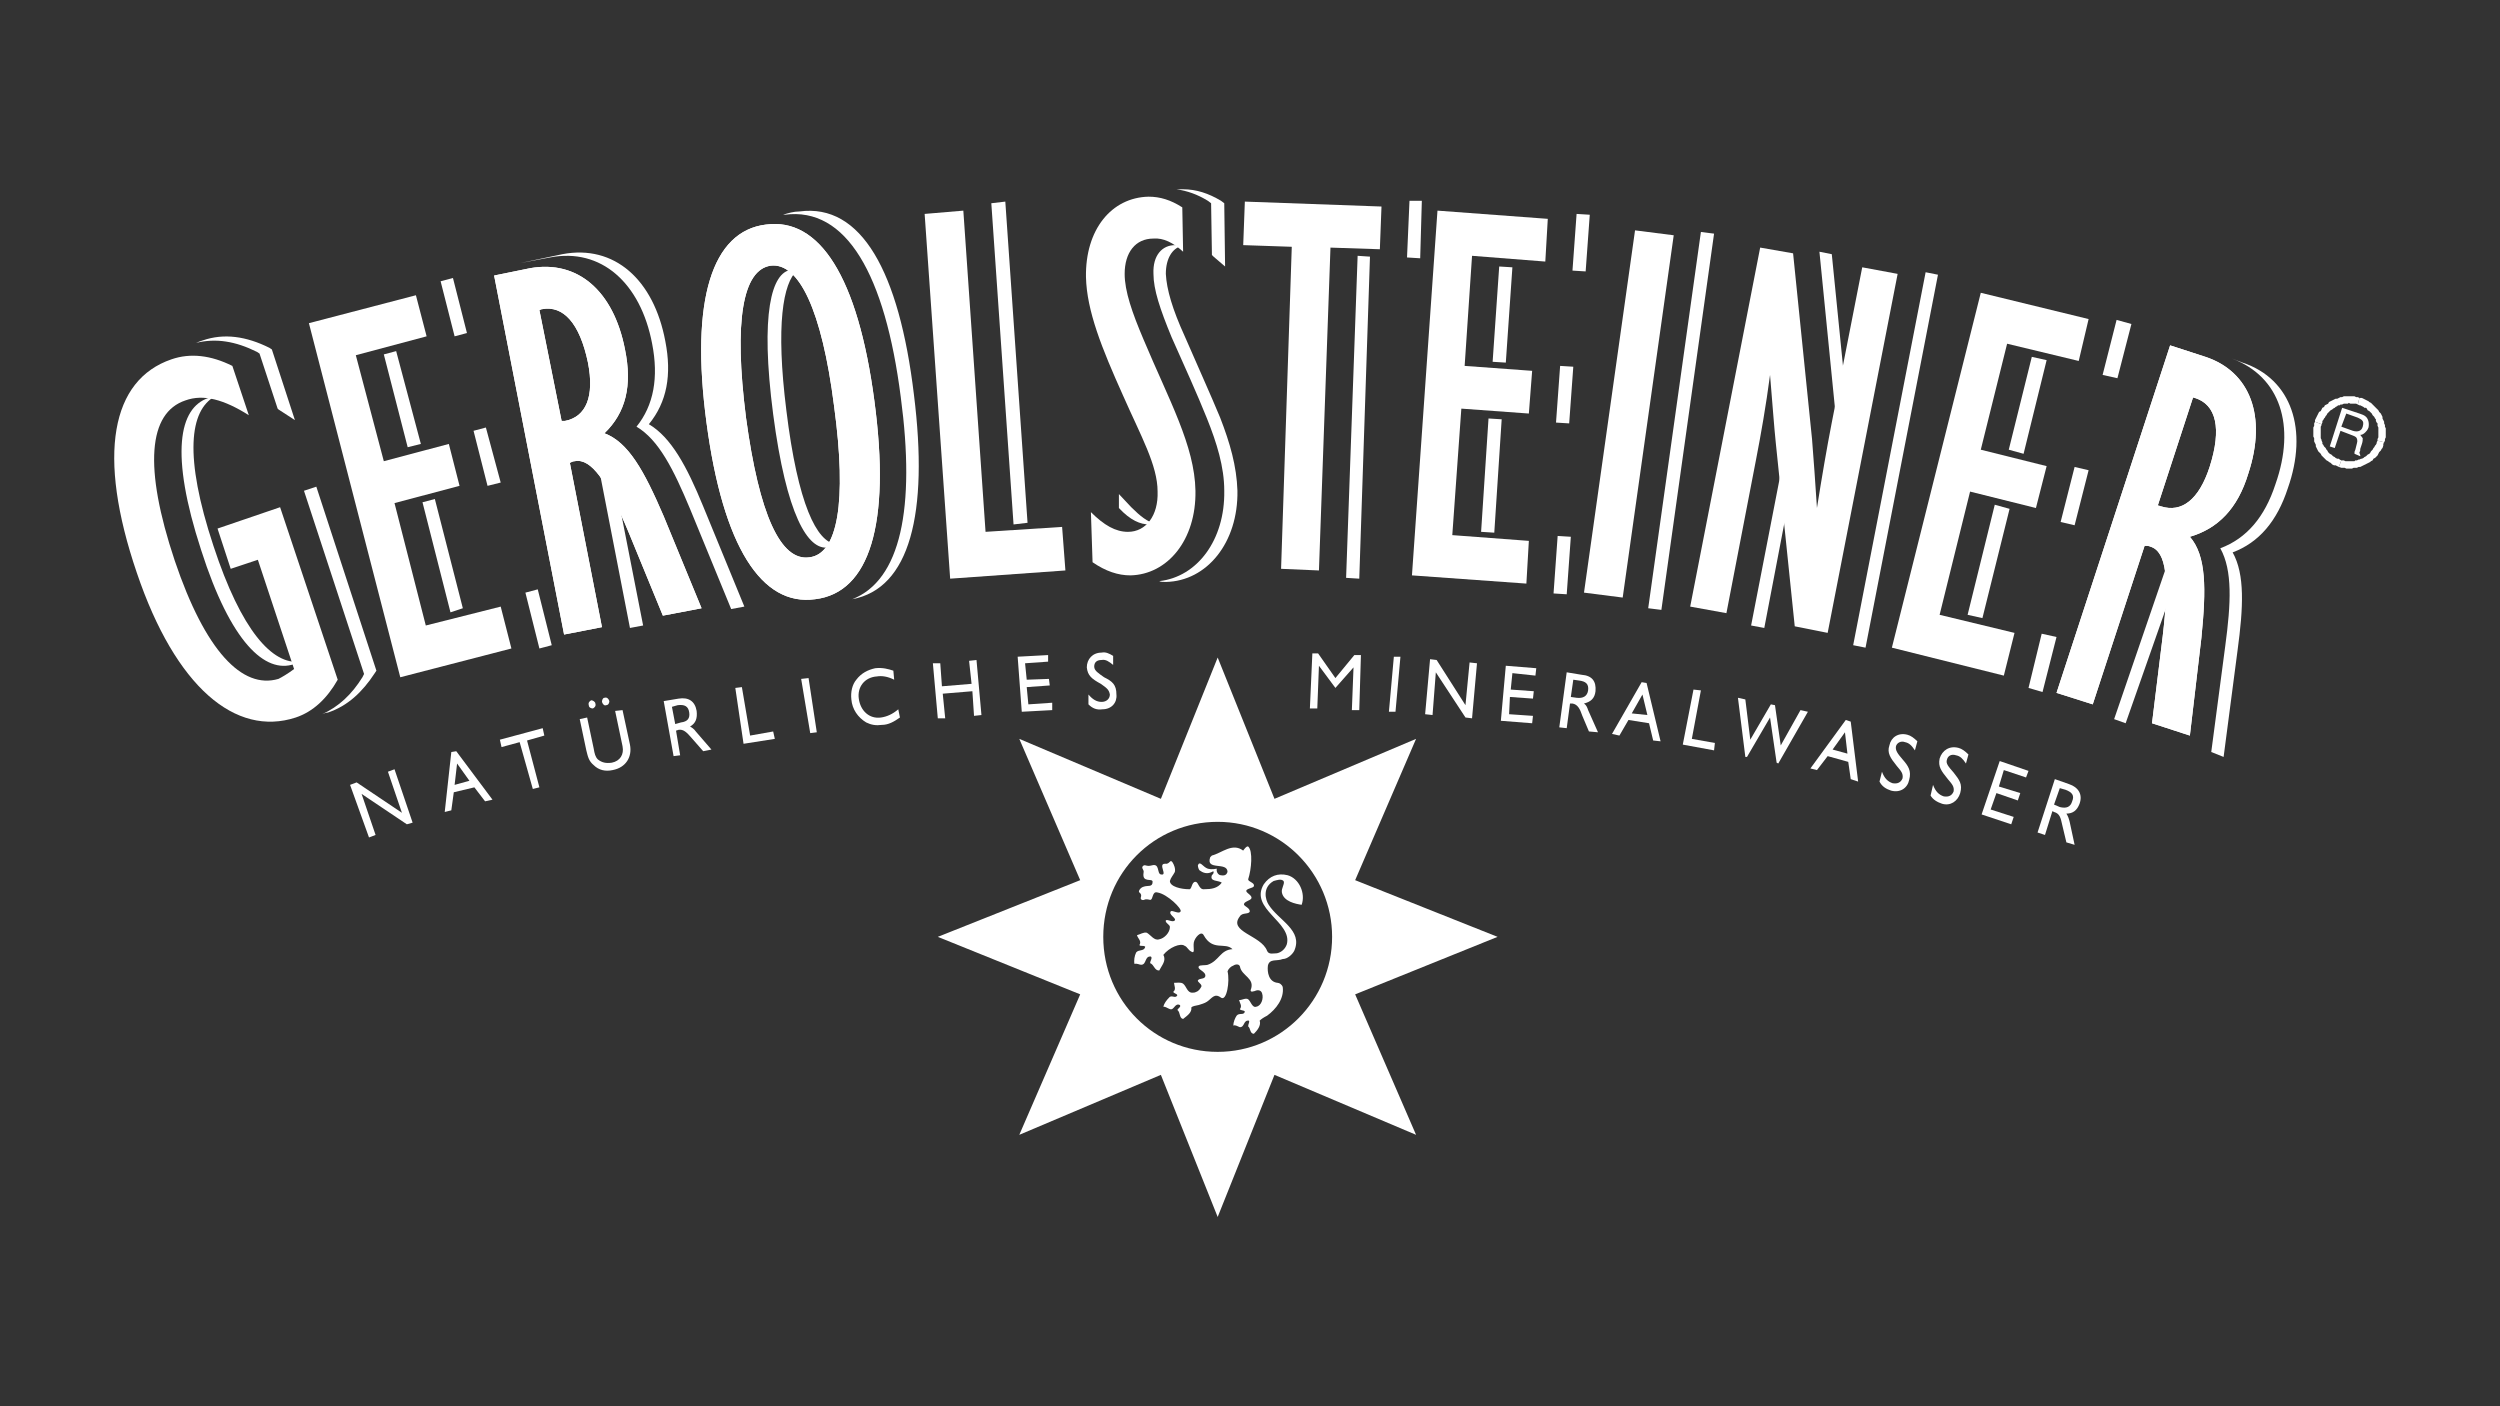
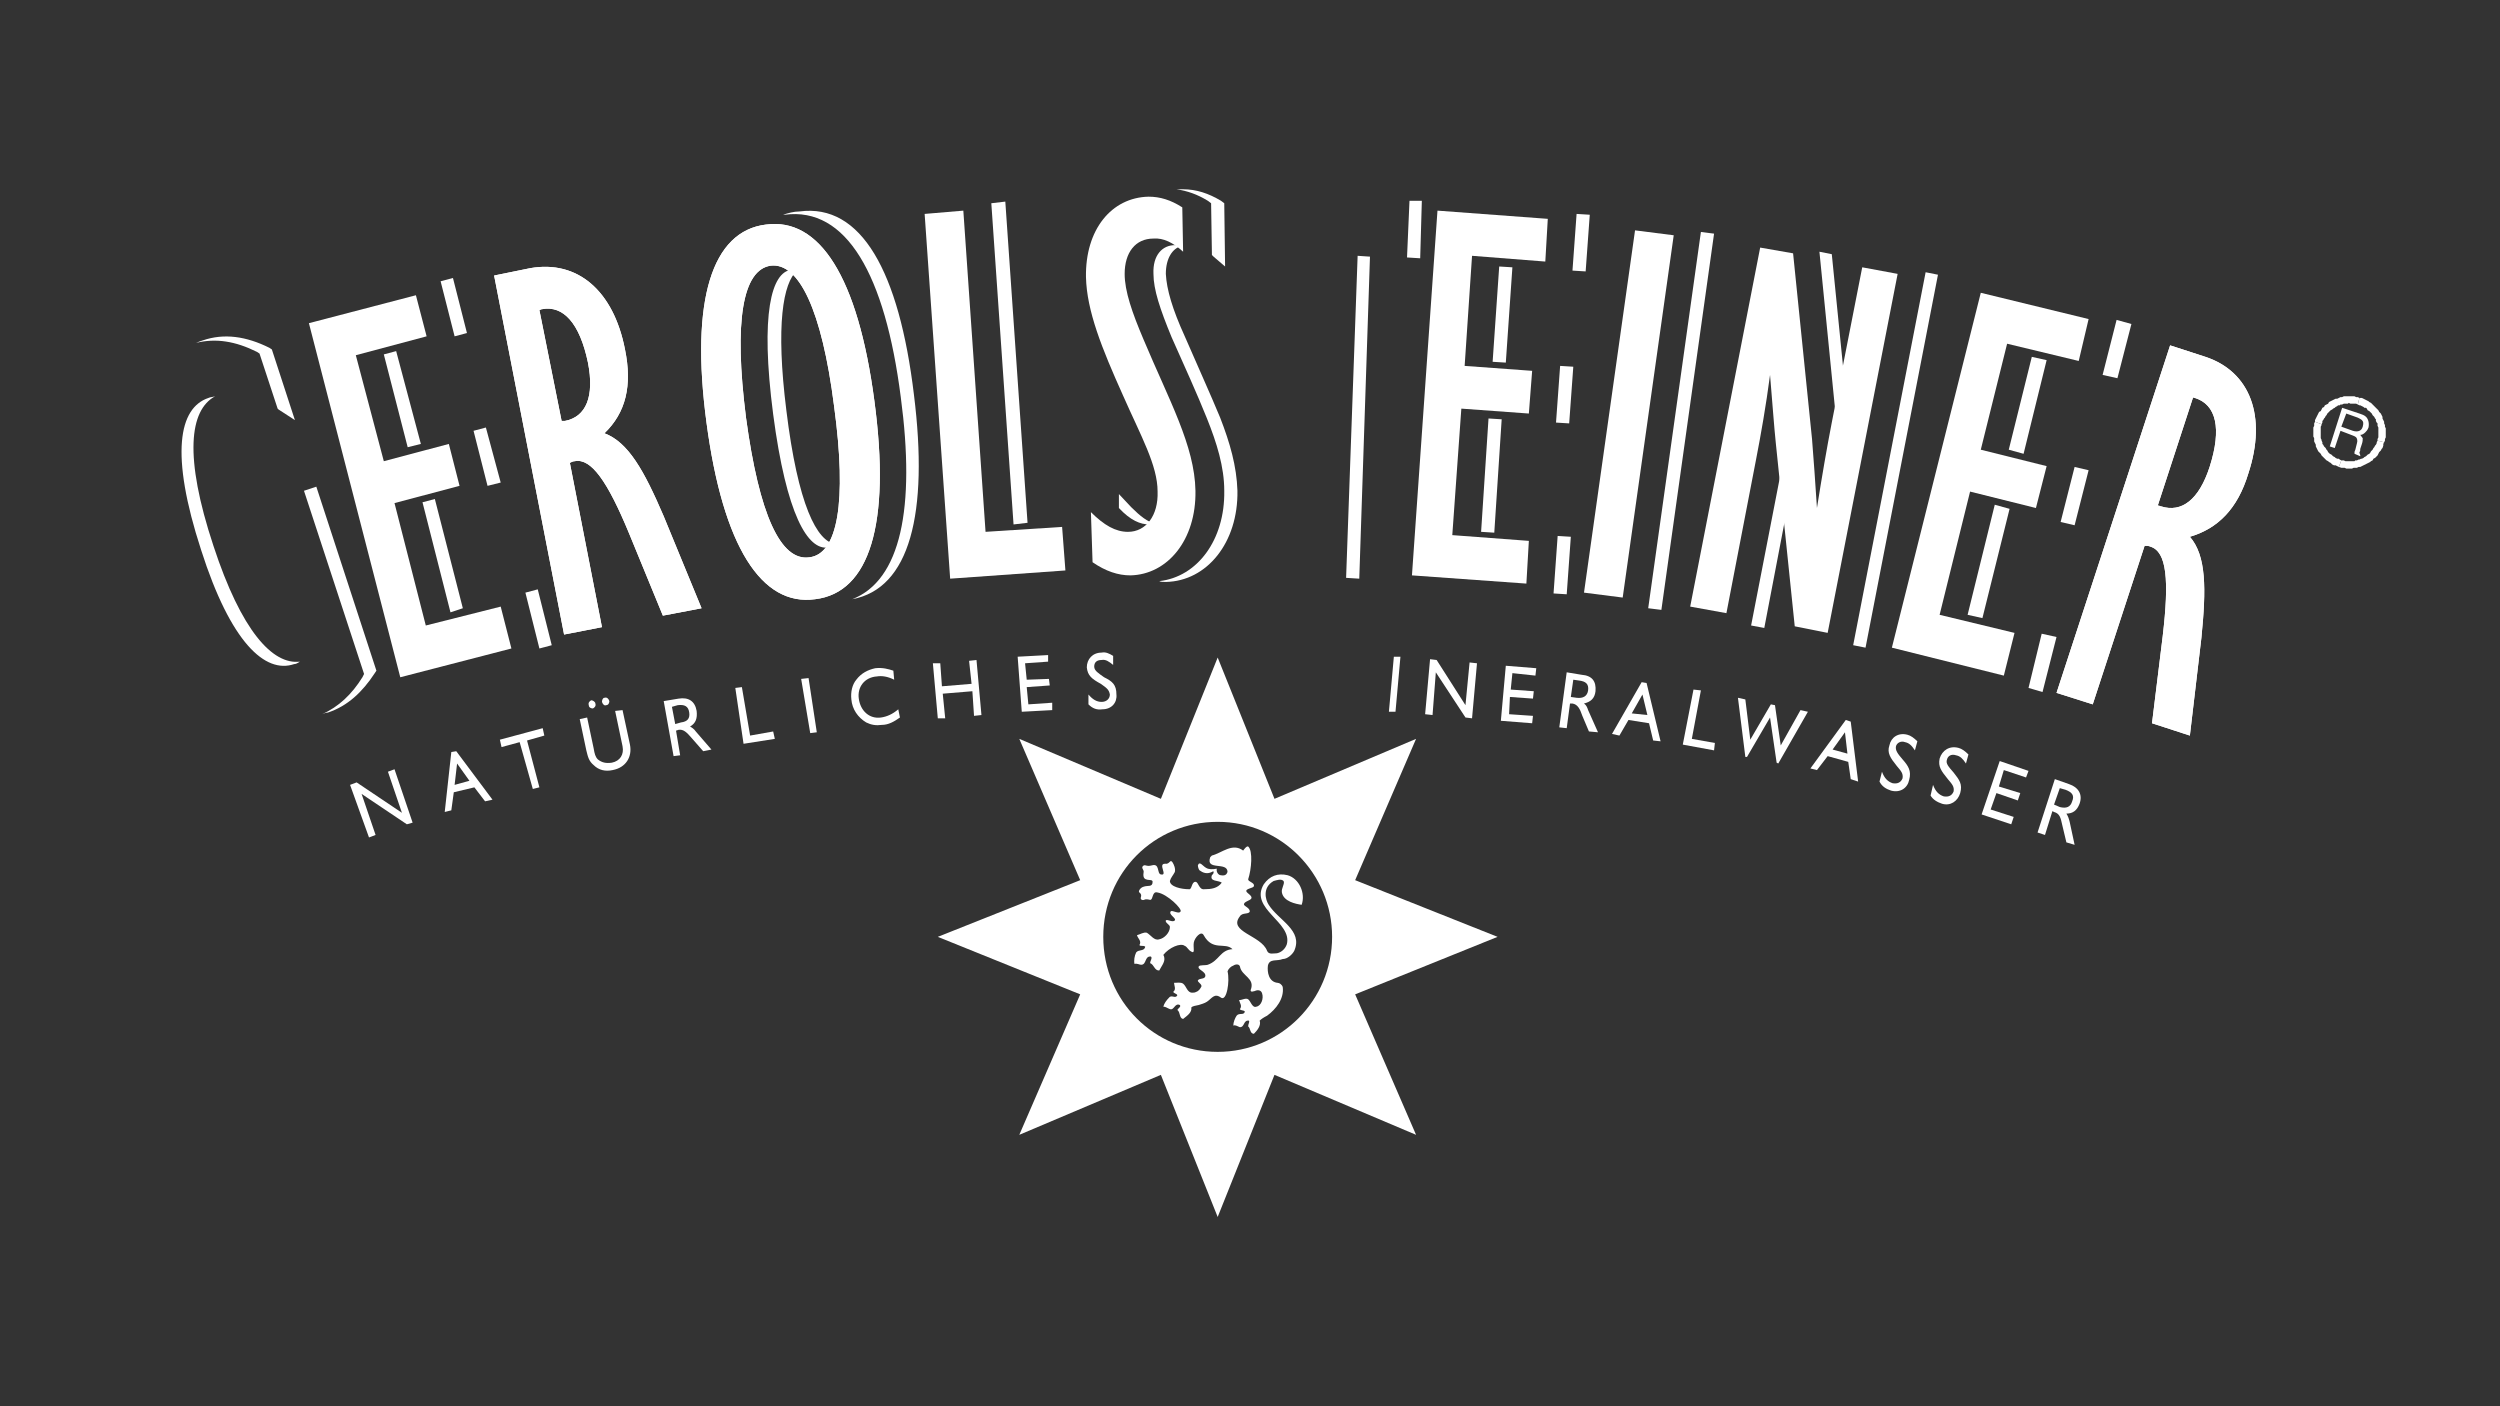
<svg xmlns="http://www.w3.org/2000/svg" id="Layer_1" version="1.1" viewBox="0 0 1920 1080">
  <rect x="0" y="0" width="1920" height="1080" fill="#333333" stroke="none" />
  <defs>
    <style> .st0, .st1 { fill: #fff; } .st1 { fill-rule: evenodd; } </style>
  </defs>
  <path class="st1" d="M165.17,304.35c-19.6,10.73-24.02,46.06-1.26,114.83,21.5,65.61,45.52,91.48,66.38,88.96-1.89,1.26-3.16,1.89-4.42,1.89-22.13,7.57-48.68-16.4-71.44-87.7-24.02-73.81-17.07-109.15,5.69-116.72,1.27-.63,3.17-.63,5.06-1.27h0ZM150.63,263.34h0c15.17-3.78,30.34-1.26,46.78,6.94h0l1.9,1.26,13.91,42.27.63.63,12.64,8.2-17.7-54.26-1.89-1.26h0c-17.7-8.83-34.77-11.35-51.21-5.68-1.9.63-3.8,1.27-5.05,1.89h0ZM251.78,547.26c-1.26,0-3.16.63-4.42,1.26,12.64-5.68,22.76-15.14,30.98-28.39h0l1.26-2.53-46.15-140.69,9.48-3.15,46.15,141.33-1.27,1.9h0c-9.48,14.51-20.86,25.24-36.03,30.28h0Z" />
  <polygon class="st1" points="358.62 255.77 349.14 258.3 338.39 216.02 347.87 213.5 358.62 255.77 358.62 255.77 358.62 255.77" />
  <polygon class="st1" points="412.99 452.62 423.74 495.52 414.26 498.04 403.51 455.14 412.99 452.62 412.99 452.62 412.99 452.62" />
  <polygon class="st1" points="345.97 470.29 324.48 385.74 333.96 383.22 355.46 467.13 345.97 470.29 345.97 470.29 345.97 470.29" />
  <polygon class="st1" points="373.16 328.33 384.54 370.6 374.42 373.13 363.68 330.85 373.16 328.33 373.16 328.33 373.16 328.33" />
  <polygon class="st1" points="313.1 343.47 294.77 272.18 304.25 269.65 323.22 340.94 313.1 343.47 313.1 343.47 313.1 343.47" />
-   <path class="st1" d="M399.08,202.14l32.87-6.94h0c39.83-7.57,70.18,19.56,79.02,66.87,5.06,25.87,1.27,46.69-12.64,63.72,17.07,10.1,29.08,32.18,41.72,63.09h0l31.61,76.98-10.12,1.89-31.61-76.97h0c-12.64-30.28-24.02-53-41.1-63.09,13.28-16.41,17.07-37.86,12.01-63.72-8.85-46.69-39.2-73.82-78.39-66.25h0l-23.39,4.41h0ZM471.15,364.29h0c-5.06-6.94-8.85-8.83-12.01-8.83h0l24.66,126.81,10.12-1.89-22.76-116.09h0Z" />
  <path class="st1" d="M614.03,162.4c47.41-6.31,76.5,46.06,87.87,140.7,11.38,91.48-3.16,148.9-47.41,157.1,37.3-14.51,48.68-70.04,37.3-155.21-12.01-94.01-41.72-146.37-89.14-140.06h-1.26c3.79-1.26,8.22-2.52,12.64-2.52h0ZM612.13,207.82h0c-1.26-.63-2.52-.63-4.42-.63-15.17,1.89-24.02,33.44-13.91,111.04,10.11,76.98,26.55,104.73,42.36,102.21,1.9,0,3.79-.63,5.69-2.52-14.54-1.89-29.08-30.28-37.94-102.84-8.21-65.62-2.52-97.79,8.22-107.26h0Z" />
  <polygon class="st1" points="778.4 402.77 761.33 156.09 772.08 154.83 789.15 401.51 778.4 402.77 778.4 402.77 778.4 402.77" />
  <path class="st1" d="M907.37,188.9c-6.95,1.89-12.01,9.46-12.01,21.45.63,11.99,5.05,27.13,14.54,47.95,10.11,23.34,19.6,44.17,27.18,62.46,7.59,19.56,12.65,37.22,13.27,56.15.64,39.75-23.39,69.4-55,70.03-1.9,0-3.8,0-5.06-.63,29.08-3.16,50.58-31.55,49.94-69.4,0-18.3-5.69-36.59-13.28-55.52-7.58-18.92-17.07-39.74-27.18-62.46-8.85-21.45-13.91-36.59-13.91-48.58-.64-14.51,6.95-22.08,16.44-22.08,1.9,0,3.79,0,5.05.63h0ZM903.58,145.36h0c8.22,1.26,15.8,3.79,24.02,8.83h0l2.53,1.9.63,39.75,1.26,1.26,8.85,7.57-.64-48.58-2.53-1.9h0c-9.49-5.68-18.96-8.83-29.08-8.83h-5.05ZM859.32,379.43h0v10.73h0c8.85,9.47,16.44,12.62,23.39,12.62,1.9,0,3.16,0,4.42-.63-5.69-1.26-11.38-5.68-18.33-12.62h0l-9.49-10.1h0Z" />
  <polygon class="st1" points="1080.59 197.73 1082.49 154.19 1091.97 154.19 1090.71 198.36 1080.59 197.73 1080.59 197.73 1080.59 197.73" />
  <polygon class="st1" points="1052.14 197.1 1043.92 444.42 1033.81 443.79 1042.66 196.46 1052.14 197.1 1052.14 197.1 1052.14 197.1" />
  <polygon class="st1" points="1217.78 208.45 1207.66 207.82 1210.82 164.29 1220.94 164.92 1217.78 208.45 1217.78 208.45 1217.78 208.45" />
  <polygon class="st1" points="1206.4 412.24 1203.24 456.41 1193.12 455.77 1196.28 411.61 1206.4 412.24 1206.4 412.24 1206.4 412.24" />
  <polygon class="st1" points="1137.49 408.45 1143.18 321.39 1153.29 322.02 1147.61 409.09 1137.49 408.45 1137.49 408.45 1137.49 408.45" />
  <polygon class="st1" points="1208.29 281.64 1205.13 325.17 1195.02 324.54 1198.18 281.01 1208.29 281.64 1208.29 281.64 1208.29 281.64" />
  <polygon class="st1" points="1146.34 277.86 1151.39 204.67 1161.52 205.3 1156.46 278.48 1146.34 277.86 1146.34 277.86 1146.34 277.86" />
  <polygon class="st1" points="1275.94 468.39 1265.82 467.13 1306.29 178.17 1316.4 179.43 1275.94 468.39 1275.94 468.39 1275.94 468.39" />
  <path class="st1" d="M1406.81,195.2l12.01,119.88-1.9,11.36h0c-1.27,6.94-3.16,13.88-4.43,21.45,0-2.52-.63-5.68-.63-8.2h0l-14.54-146.37,9.49,1.89h0Z" />
  <path class="st1" d="M1376.46,369.97l-21.49,112.3-10.12-1.89,24.02-123.66h0c1.26-6.31,2.53-13.88,4.42-21.46,0,3.16,0,5.68.63,8.2h0l2.53,26.5h0Z" />
  <polygon class="st1" points="1488.36 210.98 1432.73 497.41 1423.24 495.52 1478.88 209.08 1488.36 210.98 1488.36 210.98 1488.36 210.98" />
  <polygon class="st1" points="1614.8 287.95 1625.54 245.68 1636.93 248.83 1626.18 290.47 1614.8 287.95 1614.8 287.95 1614.8 287.95" />
  <polygon class="st1" points="1571.81 276.59 1554.11 348.52 1542.73 345.37 1560.43 274.07 1571.81 276.59 1571.81 276.59 1571.81 276.59" />
  <polygon class="st1" points="1568.02 486.69 1579.4 489.21 1568.65 531.49 1557.9 528.33 1568.02 486.69 1568.02 486.69 1568.02 486.69" />
  <polygon class="st1" points="1582.56 400.89 1593.3 358.61 1604.05 361.14 1593.3 403.41 1582.56 400.89 1582.56 400.89 1582.56 400.89" />
  <polygon class="st1" points="1543.36 390.79 1522.5 474.7 1511.12 472.18 1531.98 387.63 1543.36 390.79 1543.36 390.79 1543.36 390.79" />
-   <path class="st1" d="M1714.05,275.33l8.22,3.15h0c37.93,12.62,50.58,51.74,34.77,96.53-8.22,25.24-22.13,41.64-42.36,49.22,9.49,17.03,8.22,42.27,3.79,75.08h0l-10.74,82.02-9.49-3.79,10.75-81.39h0c4.42-32.81,5.69-58.04-3.8-75.08,20.23-7.57,34.14-23.98,42.36-49.21,15.81-44.8,3.8-82.65-33.5-96.53h0ZM1671.7,443.79l-39.2,111.67-8.85-3.15,41.73-121.77h0c2.53,1.26,5.06,4.42,6.32,13.25h0Z" />
  <polygon class="st1" points="283.39 643.16 288.45 641.26 277.7 609.72 312.47 633.06 316.89 631.8 302.98 590.79 297.93 592.68 308.68 624.23 273.9 600.88 268.85 602.78 283.39 643.16 283.39 643.16 283.39 643.16" />
  <path class="st1" d="M341.55,623.6l5.06-1.26,1.9-13.88,15.81-3.78,8.22,10.73,5.69-1.26-27.82-37.22-3.8.63-5.06,46.06h0ZM349.14,602.78l1.9-16.4,9.48,13.25-11.38,3.16h0Z" />
  <polygon class="st1" points="409.2 605.93 414.26 604.67 404.77 568.71 418.04 564.92 416.78 559.24 383.91 568.08 385.17 573.76 399.08 569.97 409.2 605.93 409.2 605.93 409.2 605.93" />
  <path class="st1" d="M452.19,541.58c0,1.89,1.89,2.52,3.16,2.52,1.27-.63,2.53-1.89,1.9-3.78,0-1.26-1.9-2.52-3.17-2.52-1.26.63-2.52,1.89-1.89,3.78h0ZM462.3,539.06c.63,1.89,1.9,3.15,3.17,2.52,1.89,0,2.52-1.89,2.52-3.16-.63-1.89-1.89-3.15-3.79-2.52-1.27,0-1.9,1.89-1.9,3.16h0ZM445.23,552.3l5.06,23.98h0c1.26,5.05,1.89,8.2,5.69,11.36,3.8,3.78,8.85,5.05,14.54,3.78,10.12-1.89,15.17-10.09,13.28-19.56h0l-5.69-26.5-5.69.63,5.69,27.13h0c1.27,6.31-1.9,11.36-8.22,12.62-4.42.63-7.59,0-10.75-2.52-1.89-1.89-2.53-4.41-3.16-8.2h0l-5.06-23.98-5.69,1.26h0Z" />
  <path class="st1" d="M518.57,556.09l-2.53-13.25,4.43-1.26h0c5.06-.63,8.22.63,8.86,5.68.63,4.42-1.27,6.94-6.33,7.57h0l-4.43,1.26h0ZM517.3,580.7l5.06-.63-3.17-18.93,1.9-.63h0c3.79-.63,6.32,1.89,10.12,6.31h0l8.85,10.1,6.33-1.26-12.01-13.88h0c-1.26-1.89-3.16-3.16-4.42-3.79,4.42-2.52,5.69-6.31,5.06-11.98-1.26-7.57-6.32-10.73-13.91-9.46h0l-11.38,1.89,7.58,42.27h0Z" />
  <polygon class="st1" points="571.04 571.23 595.06 567.45 593.8 561.77 576.09 564.92 569.77 527.7 564.72 528.33 571.04 571.23 571.04 571.23 571.04 571.23" />
  <polygon class="st1" points="622.25 563.03 627.3 562.4 620.98 520.76 615.29 521.39 622.25 563.03 622.25 563.03 622.25 563.03" />
  <path class="st1" d="M689.89,544.74c-4.42,3.78-8.85,5.68-13.27,6.31-8.85,1.26-15.8-5.05-17.07-14.51-1.27-8.83,4.42-16.4,13.91-17.04,3.79-.63,8.22,0,13.27,2.52h0l-.63-6.94h0c-3.79-1.26-8.22-2.52-13.91-1.89-5.69,1.26-10.75,3.79-14.54,8.83-3.16,3.79-4.43,9.47-3.8,15.14.63,7.57,5.06,13.88,11.38,17.67,3.79,1.89,7.59,2.52,12.01,1.89,5.06,0,9.49-2.52,13.91-5.68h0l-1.27-6.31h0Z" />
  <polygon class="st1" points="720.23 551.67 725.92 551.67 724.03 532.75 746.79 530.86 748.05 549.78 753.75 549.15 749.95 506.88 744.26 507.51 746.16 525.18 723.4 527.07 722.13 509.4 716.45 509.4 720.23 551.67 720.23 551.67 720.23 551.67" />
  <polygon class="st1" points="784.72 546.63 808.11 545.36 808.11 539.69 789.78 540.95 788.52 527.7 806.21 526.43 805.59 521.39 788.52 522.02 787.25 509.4 804.95 508.14 804.95 503.09 781.56 504.35 784.72 546.63 784.72 546.63 784.72 546.63" />
  <path class="st1" d="M835.93,540.95c3.16,3.15,6.32,4.41,10.75,3.79,6.95,0,11.38-5.05,10.74-11.36,0-7.57-3.16-10.1-9.48-13.25-4.42-3.15-7.58-5.05-7.58-8.21s1.89-5.05,5.69-5.05c3.16-.63,5.69,1.26,8.85,3.79h0v-6.94h0c-3.16-1.89-5.69-3.15-8.85-2.52-6.95,0-11.38,5.05-11.38,11.36.63,6.31,3.8,8.83,10.75,12.62,4.42,3.15,6.32,4.41,6.96,8.2,0,3.16-2.53,5.68-6.33,5.68s-6.95-1.9-10.12-5.68h0v7.57h0Z" />
-   <polygon class="st1" points="1005.99 544.1 1011.68 544.1 1012.95 511.3 1025.59 528.33 1039.5 512.55 1038.23 545.36 1043.92 545.36 1045.19 503.09 1040.13 503.09 1025.59 520.76 1012.31 501.83 1007.89 501.83 1005.99 544.1 1005.99 544.1 1005.99 544.1" />
  <polygon class="st1" points="1066.68 546.63 1071.74 546.63 1075.54 504.35 1070.48 504.35 1066.68 546.63 1066.68 546.63 1066.68 546.63" />
  <polygon class="st1" points="1094.5 548.52 1100.19 549.15 1102.72 516.34 1125.48 551.04 1130.53 551.67 1134.33 509.4 1128.64 508.77 1125.48 541.58 1103.35 506.88 1098.29 506.25 1094.5 548.52 1094.5 548.52 1094.5 548.52" />
  <polygon class="st1" points="1152.66 553.57 1176.69 555.46 1177.32 549.78 1158.98 548.52 1159.62 535.27 1177.32 536.53 1177.95 530.86 1160.25 529.59 1161.52 516.97 1179.21 518.87 1179.85 513.19 1156.46 511.3 1152.66 553.57 1152.66 553.57 1152.66 553.57" />
  <path class="st1" d="M1206.4,535.27l1.89-13.25,4.43.63h0c5.06.63,7.58,2.52,6.95,7.57-.63,4.41-3.79,6.31-8.85,5.68h0l-4.43-.63h0ZM1197.55,558.61l5.69.63,2.53-18.93h1.89c3.8.63,5.69,3.78,7.58,9.46h0l5.06,11.99,6.96.63-7.59-17.04h0c-.63-1.89-1.27-3.78-3.17-5.05,5.06-1.26,8.22-3.78,8.85-9.46.63-7.57-2.53-11.99-10.75-12.62h0l-11.38-1.89-5.69,42.27h0Z" />
  <path class="st1" d="M1238.01,563.66l5.69,1.26,6.96-11.99,15.8,2.52,3.17,13.25,5.69.63-10.75-44.79-3.79-.63-22.76,39.74h0ZM1253.18,547.89l8.22-14.51,3.79,15.77-12.01-1.26h0Z" />
  <polygon class="st1" points="1292.38 571.86 1316.4 576.28 1317.03 570.6 1299.33 567.45 1306.29 530.22 1300.6 529.59 1292.38 571.86 1292.38 571.86 1292.38 571.86" />
  <polygon class="st1" points="1340.42 581.33 1341.69 581.33 1359.39 551.04 1364.45 585.74 1365.71 586.37 1388.47 546.63 1382.78 545.36 1367.61 572.49 1363.18 541.58 1360.02 540.95 1344.22 568.08 1340.42 537.16 1334.74 535.9 1340.42 581.33 1340.42 581.33 1340.42 581.33" />
  <path class="st1" d="M1390.37,590.16l5.06,1.26,8.22-10.72,15.81,4.42,1.9,13.25,5.69,1.89-5.69-46.06-3.8-1.26-27.18,37.23h0ZM1407.44,575.65l9.49-13.25,1.9,16.4-11.38-3.15h0Z" />
  <path class="st1" d="M1443.47,600.25c1.89,3.79,5.06,5.68,8.85,6.94,6.95,1.89,12.65-1.9,13.91-8.2,1.9-6.94-.63-10.73-5.06-15.78-3.79-4.41-5.69-6.94-5.06-10.09.63-2.52,3.79-4.41,6.95-3.15,3.16.63,5.06,2.52,7.59,6.31h0l1.89-6.94h0c-2.53-2.52-5.06-4.41-7.58-5.04-6.95-1.9-12.65,1.89-13.91,8.2-1.89,5.68.64,9.47,5.69,15.77,3.16,3.79,5.06,5.68,4.42,9.47-1.26,3.15-3.79,4.42-7.59,3.79-3.79-1.26-6.32-3.79-8.22-8.84h0l-1.89,7.57h0Z" />
  <path class="st1" d="M1482.67,610.98c1.9,3.15,5.06,5.04,8.86,6.31,6.32,1.89,12.01-1.89,13.91-8.2,1.9-6.94-.63-10.09-5.06-15.77-3.8-4.42-6.32-6.94-5.06-10.1.63-2.52,3.16-4.41,6.95-3.15,3.17.63,5.06,2.53,7.59,6.31h0l1.9-6.94h0c-2.53-2.52-5.05-4.42-7.59-5.05-6.95-1.89-12.64,1.89-14.54,8.21-1.27,6.31,1.27,9.46,6.32,15.77,3.16,3.78,5.06,5.68,4.43,9.46-1.26,3.16-3.8,4.42-7.58,3.79-3.8-1.26-6.33-3.79-8.22-8.83h0l-1.9,8.2h0Z" />
  <polygon class="st1" points="1521.87 625.49 1544.63 633.06 1546.52 627.38 1528.82 621.7 1533.25 609.09 1549.68 614.76 1551.58 609.09 1535.14 604.04 1538.94 591.42 1556 597.1 1557.9 592.05 1535.78 584.48 1521.87 625.49 1521.87 625.49 1521.87 625.49" />
  <path class="st1" d="M1577.5,617.92l4.43-12.62,4.43,1.26h0c5.06,1.89,6.95,4.42,5.06,8.84-1.26,4.42-4.42,5.68-9.48,4.42h0l-4.43-1.89h0ZM1564.86,639.37l5.69,1.89,5.69-18.3,1.26.64h0c4.43,1.26,5.06,4.41,6.32,10.09h0l3.16,13.25,6.32,1.89-3.8-17.67h0c-.63-2.52-1.26-4.41-2.52-6.31,5.06,0,8.21-2.52,10.11-7.57,2.53-6.94-.63-12.61-8.22-15.14h0l-10.75-3.78-13.28,41.01h0Z" />
  <path class="st0" d="M1150.13,719.5l-109.37-43.53,46.78-108.52-108.74,46.05-43.62-108.52-43.62,108.52-108.74-46.05,46.78,108.52-109.37,43.53,109.37,44.16-46.78,107.89,108.74-46.06,43.62,109.15,43.62-109.15,108.74,46.06-46.78-107.89,109.37-44.16ZM935.18,807.83c-48.68,0-87.87-39.12-87.87-88.33s39.2-88.33,87.87-88.33,87.88,39.75,87.88,88.33-39.19,88.33-87.88,88.33Z" />
  <path class="st1" d="M958.58,650.1c3.79,3.15,2.53,17.66,0,25.24,0,1.89,5.06,2.52,4.42,5.05,0,1.89-6.96,1.89-5.69,4.41.63,1.26,4.43,3.15,3.8,5.05-.63,1.89-6.32,2.52-5.69,5.05.63,1.26,4.42,2.53,4.42,5.05-.63,2.52-5.69.63-7.59,3.78-9.48,11.98,16.44,14.51,20.86,26.5,1.27,3.15,5.05,1.89,7.59,1.89,3.16-.63,6.32-3.15,7.59-6.94,4.43-17.03-29.08-27.13-17.7-46.06,4.43-6.31,10.75-8.83,18.33-6.94,8.85,2.52,13.91,13.88,10.75,22.71-4.43-.63-13.91-2.52-15.17-9.46-.63-3.15,2.53-6.94,1.26-8.83-1.89-1.89-5.06-.63-7.59,0-8.85,5.05-6.32,14.51-3.79,18.3,7.58,11.99,26.55,19.56,19.6,35.33-1.26,2.52-5.06,6.31-8.85,6.31-4.42,1.89-10.11-.63-11.38,5.05-.63,5.05.64,12.62,7.59,13.25,1.27,0,3.16,1.26,3.79,3.15,1.26,8.83-5.06,17.03-12.01,22.08-2.53,1.26-4.42,2.52-5.69,3.78,1.27,3.78-1.9,7.57-4.43,10.1-3.16,0-2.52-4.42-4.42-5.68,0-1.9,1.26-3.16.63-4.42-4.42-.63-3.17,5.04-6.96,5.04-1.9-.63-3.16-1.89-5.06-1.26,0-2.52,1.26-5.68,2.53-7.57,1.9-2.52,5.69,0,6.32-3.16-.63-1.26-3.16-.63-3.79-1.89,1.9-2.52,0-4.41-.63-6.94,2.53,0,5.06-1.89,6.95-.63,1.9,1.26,3.16,6.94,6.32,5.68,3.8-.64,5.69-6.31,4.43-10.1-.63-2.52-3.16-3.15-5.69-1.89-.63,0-3.16,1.26-3.16-.63,3.79-9.46-6.96-10.73-8.22-18.3-.63-1.89-3.16-1.89-5.06-.63-1.9.63-3.8,2.52-4.43,4.41,1.9,7.57-.64,23.35-5.06,20.19-5.06-3.78-6.96.63-10.75,3.15-1.89,1.26-4.42,1.89-6.32,2.52-2.53.63-4.42.63-5.69,1.89.63,3.79-3.16,6.31-6.32,8.83-3.16-.63-1.9-5.05-4.42-6.94.63-1.26,3.16-2.52,1.89-3.78-3.79-1.89-4.42,4.42-7.59,3.15-1.89-.63-3.16-1.89-5.06-1.89.64-2.52,2.53-5.05,4.43-6.94,1.89-2.52,5.05,1.26,6.32-1.89-.63-1.26-2.53-1.26-3.16-2.52,2.53-1.9.63-5.05.63-6.94,2.53,0,5.06-.63,6.95.63,2.53,1.89,3.17,6.94,6.96,6.94,1.26,0,1.9,0,3.16-.63,1.89-.63,3.16-2.52,3.79-3.79,1.27-1.89-3.16-3.78-2.53-5.05,1.26-1.89,5.06-.63,5.7-3.15.63-3.79-6.33-5.05-5.06-7.57.63-1.26,5.06-.63,6.96-1.26,8.85-3.15,9.48-11.36,18.97-11.98-5.69-5.68-15.17,1.89-22.13-10.73-1.9-3.78-6.95,1.89-7.59,5.68-.63,3.79,1.27,8.84-1.9,6.94-2.53-1.26-3.16-3.79-5.06-4.41-3.16-2.53-12.01,1.26-16.44,6.94,2.53,4.41-1.26,8.2-3.16,11.99-3.79,0-3.79-4.42-6.96-5.68,0-1.9,1.89-3.79.63-5.05-5.06-.63-3.16,6.31-7.58,6.31-1.27,0-3.16-1.26-5.06-.63-.63-2.53,0-6.31,1.27-8.83,1.9-2.52,6.32-.63,6.95-4.42-1.27-1.26-3.79,0-4.43-1.26,1.9-3.16-1.26-5.05-1.9-7.58,2.53-.63,5.06-2.52,7.59-1.89,3.16,1.89,5.69,6.31,9.49,5.05,3.79-.63,8.22-5.05,8.22-9.46,0-1.9-3.79-3.16-3.16-5.05,1.26-1.26,5.05,1.89,6.95,0,1.27-1.89-5.06-4.41-3.17-6.94,1.27-1.26,6.33,2.52,7.59,0,1.27-1.9-10.11-13.25-17.7-14.51-4.42-1.26-3.16,5.68-5.69,5.68-5.06-1.26-3.79.63-6.32,0-2.52-1.26,1.26-3.16-1.9-5.68-1.26-.63.64-3.78,3.16-4.42,3.17-1.26,6.95.63,6.95-3.78,0-3.15-8.22,1.26-6.95-6.94.63-2.52-1.89-3.15-.63-5.04,1.9-1.89,2.53.63,6.96-.63,6.32-1.89,3.8,6.31,6.95,6.94,5.69,1.26-2.53-8.2,3.16-8.2,3.79.63,3.79-3.78,5.69-1.26,1.27,1.9,2.53,5.05,1.9,7.57-1.27,2.52-3.17,4.42-3.8,6.94,0,4.41,8.85,6.31,14.54,6.31,2.53.63,1.9-5.68,5.06-5.68,2.53,0,2.53,6.31,6.95,5.68,5.06,0,10.11-.63,13.28-5.05-2.53-1.89-9.48-.63-7.59-5.68.64-.63,1.26-1.26,1.26-1.9,0,0,.64-1.89-1.26-.63-3.8,1.89-6.95.63-9.49-1.26-.63-.63-1.26-2.52-1.26-3.79,1.26-3.78,3.8.63,6.32,1.9,1.9,1.26,5.06,1.26,8.22.63-.63,2.53,1.27,5.05,3.16,5.05,3.16.63,4.42-.63,5.06-2.52,0-8.2-17.07-.63-13.28-11.36h0l1.27-1.26h0c7.59-1.89,15.81-10.09,24.03-3.79,0,0,2.52-3.78,3.79-3.15h0Z" />
  <path class="st1" d="M942.14,658.93c0-1.26,1.27-1.89,2.53-1.89.63,0,1.9.63,1.9,1.89,0,.63-1.27,1.9-1.9,1.9-1.27,0-2.53-1.26-2.53-1.9h0Z" />
-   <path class="st1" d="M259.37,522.02l-44.26-132.49-48.05,16.4,10.12,30.92,20.86-6.94,27.82,83.91h0c-5.06,3.78-9.49,6.31-12.01,7.57-27.82,8.2-56.26-21.45-79.66-90.85-24.03-71.92-20.23-113.56,8.22-123.03,13.91-5.05,29.71-.63,48.68,11.36h0l-12.64-37.86h0c-16.44-8.2-32.25-10.09-46.79-5.05-46.15,15.78-57.53,73.19-26.55,164.04,29.71,87.7,75.86,126.18,122.01,111.04,13.28-4.42,24.02-14.51,32.24-29.02h0Z" />
  <polygon class="st1" points="307.41 520.13 392.76 498.04 384.54 465.87 327.01 480.38 302.98 386.37 352.93 373.13 344.71 340.94 294.77 354.2 273.27 272.81 327.64 258.3 319.42 226.75 237.24 248.2 307.41 520.13 307.41 520.13 307.41 520.13" />
  <path class="st1" d="M433.22,487.32l29.08-5.68-24.65-126.18h0c1.26-.63,2.52-1.26,3.79-1.26,12.64-2.53,25.29,15.77,41.72,55.52h0l25.92,63.09,29.72-5.68-29.08-70.66h0c-15.17-35.33-27.19-56.79-45.52-63.73,16.44-15.77,21.49-36.59,15.8-64.35-8.85-45.43-36.67-68.77-72.7-62.46h0l-27.82,5.68,53.73,275.71h0ZM431.32,323.28l-17.07-85.18h0c.63,0,1.26-.63,1.89-.63,16.44-3.16,29.08,10.72,35.41,41.01,5.06,25.87-1.26,41.64-17.7,44.8h-2.53Z" />
  <path class="st0" d="M433.22,487.32l29.08-5.68-24.65-126.18h0c1.26-.63,2.52-1.26,3.79-1.26,12.64-2.53,25.29,15.77,41.72,55.52h0l25.92,63.09,29.72-5.68-29.08-70.66h0c-15.17-35.33-27.19-56.79-45.52-63.73,16.44-15.77,21.49-36.59,15.8-64.35-8.85-45.43-36.67-68.77-72.7-62.46h0l-27.82,5.68,53.73,275.71h0M431.32,323.28l-17.07-85.18h0c.63,0,1.26-.63,1.89-.63,16.44-3.16,29.08,10.72,35.41,41.01,5.06,25.87-1.26,41.64-17.7,44.8h-2.53Z" />
  <path class="st1" d="M542.59,324.54c12.64,95.27,42.36,141.33,83.45,135.65,41.73-5.05,58.16-57.42,45.52-152.05-12.65-95.9-42.36-141.33-83.45-135.65-41.09,5.04-58.16,57.41-45.52,152.05h0ZM572.94,320.76c-9.49-74.45-2.53-113.56,18.96-116.72,21.49-2.52,39.2,33.44,48.68,107.89,10.12,74.45,2.53,113.56-18.97,116.09-22.13,3.16-38.57-32.8-48.68-107.25h0Z" />
  <path class="st0" d="M542.59,324.54c12.64,95.27,42.36,141.33,83.45,135.65,41.73-5.05,58.16-57.42,45.52-152.05-12.65-95.9-42.36-141.33-83.45-135.65-41.09,5.04-58.16,57.41-45.52,152.05h0M572.94,320.76c-9.49-74.45-2.53-113.56,18.96-116.72,21.49-2.52,39.2,33.44,48.68,107.89,10.12,74.45,2.53,113.56-18.96,116.09-22.13,3.16-38.57-32.8-48.68-107.25h0Z" />
  <polygon class="st1" points="729.72 444.42 818.23 438.11 815.7 404.67 756.9 408.45 739.84 161.77 710.12 164.29 729.72 444.42 729.72 444.42 729.72 444.42" />
  <path class="st1" d="M839.09,431.8c10.11,6.94,19.6,10.09,29.08,10.09,28.45-.63,50.58-27.13,49.94-64.98-.63-34.7-20.23-69.4-39.83-116.09-8.85-20.82-14.54-37.22-14.54-50.47,0-16.4,8.22-27.13,22.13-27.13,7.58-.63,15.17,3.16,22.76,10.1h0l-.63-34.07h0c-8.85-5.68-17.07-8.2-25.92-8.2-28.45.63-48.68,25.24-48.05,61.83.64,25.86,12.01,54.26,28.45,90.85,13.91,31.55,26.55,53.63,26.55,73.82.64,18.3-8.85,30.91-22.76,30.91-9.48,0-18.34-5.05-28.45-15.14h0l1.27,38.49h0Z" />
-   <polygon class="st1" points="983.87 436.85 1012.95 438.11 1021.8 190.16 1059.73 191.42 1060.99 158.61 956.04 154.83 954.79 188.26 992.08 189.53 983.87 436.85 983.87 436.85 983.87 436.85" />
  <polygon class="st1" points="1084.38 441.89 1172.26 448.2 1174.16 415.39 1115.36 410.98 1122.31 313.82 1174.16 317.6 1176.69 284.8 1124.85 281.01 1130.53 196.46 1186.8 200.88 1188.7 168.07 1103.98 161.77 1084.38 441.89 1084.38 441.89 1084.38 441.89" />
  <polygon class="st1" points="1216.51 455.14 1246.23 458.93 1285.42 180.69 1255.71 176.91 1216.51 455.14 1216.51 455.14 1216.51 455.14" />
  <path class="st1" d="M1351.81,190.16l-53.74,275.71,27.82,5.04,22.76-117.98h0c3.79-19.56,7.58-41.01,10.74-64.98,1.9,22.71,3.17,40.38,4.43,52.36h0l14.54,140.7,25.28,5.04,53.74-275.71-27.19-5.05-23.39,119.25h0c-3.8,19.56-7.59,41.64-11.38,65.61-1.27-19.56-2.52-37.22-3.79-53h0l-14.54-142.59-25.29-4.42h0Z" />
  <polygon class="st1" points="1452.96 497.41 1538.94 518.87 1547.15 486.06 1489.62 472.18 1513.02 377.54 1563.59 390.16 1571.81 357.98 1521.24 345.37 1541.46 263.98 1596.46 277.22 1604.05 245.04 1521.24 224.86 1452.96 497.41 1452.96 497.41 1452.96 497.41" />
  <path class="st1" d="M1579.4,532.12l27.82,8.83,39.83-121.77h0c1.9,0,3.16,0,4.43.63,12.64,3.79,14.54,25.87,9.48,68.77h0l-8.22,66.88,29.08,9.47,8.85-75.08h0c3.8-37.85,3.8-63.09-8.85-77.6,21.49-6.31,36.67-21.45,44.89-48.58,14.54-44.16,1.27-78.23-32.87-89.59h0l-27.19-8.83-87.24,266.88h0ZM1657.16,388.27l27.18-83.28h0c0,.63,1.27.63,1.27.63,16.44,5.04,20.86,23.34,11.38,52.99-8.22,25.24-21.49,35.33-37.3,30.28-.63,0-1.26-.63-2.53-.63h0Z" />
  <path class="st0" d="M1579.4,532.12l27.82,8.83,39.83-121.77h0c1.9,0,3.16,0,4.43.63,12.64,3.79,14.54,25.87,9.48,68.77h0l-8.22,66.88,29.08,9.47,8.85-75.08h0c3.8-37.85,3.8-63.09-8.85-77.6,21.49-6.31,36.67-21.45,44.89-48.58,14.54-44.16,1.27-78.23-32.87-89.59h0l-27.19-8.83-87.24,266.88h0M1657.16,388.27l27.18-83.28h0c0,.63,1.27.63,1.27.63,16.44,5.04,20.86,23.34,11.38,52.99-8.22,25.24-21.49,35.33-37.3,30.28-.63,0-1.26-.63-2.53-.63h0Z" />
  <polygon class="st1" points="1812.04 305.62 1812.04 305.62 1810.78 304.98 1809.52 304.98 1808.25 304.35 1806.99 304.35 1805.09 304.35 1803.83 304.35 1802.56 304.35 1801.3 304.35 1800.03 304.35 1798.77 304.98 1797.5 304.98 1796.24 305.62 1794.98 306.24 1793.71 306.24 1792.45 306.88 1791.18 307.51 1789.92 308.14 1788.65 308.77 1788.02 310.03 1786.76 310.66 1785.49 311.29 1784.86 312.56 1783.59 313.19 1782.96 314.45 1782.33 315.71 1781.07 316.34 1780.43 317.6 1779.8 318.86 1779.17 320.12 1778.54 321.39 1777.91 322.65 1777.91 323.91 1782.96 325.8 1783.59 324.54 1783.59 323.28 1784.23 322.65 1784.86 321.39 1785.49 320.76 1786.12 319.5 1786.76 318.86 1787.39 317.6 1788.02 316.97 1788.65 316.34 1789.28 315.71 1789.92 315.08 1791.18 314.45 1791.81 313.82 1793.08 313.19 1793.71 312.56 1794.98 311.92 1795.61 311.29 1796.87 311.29 1797.5 310.66 1798.77 310.66 1800.03 310.03 1800.67 310.03 1801.93 310.03 1803.2 310.03 1803.83 309.4 1805.09 310.03 1806.36 310.03 1807.62 310.03 1808.25 310.03 1809.52 310.03 1810.78 310.66 1810.78 310.66 1812.04 305.62 1812.04 305.62" />
  <polygon class="st1" points="1831.01 339.68 1831.01 339.68 1831.64 338.42 1831.64 337.16 1832.27 335.9 1832.27 334.64 1832.27 332.74 1832.27 331.48 1832.27 330.22 1832.27 328.96 1831.64 327.7 1831.64 326.44 1831.01 325.17 1831.01 323.91 1830.38 322.65 1829.75 321.39 1829.75 320.12 1829.11 318.86 1828.48 317.6 1827.22 316.34 1826.58 315.08 1825.95 314.45 1824.69 313.19 1824.06 312.56 1822.8 311.29 1822.16 310.66 1820.9 309.4 1819.63 308.77 1819 308.14 1817.73 307.51 1816.47 306.88 1815.21 306.24 1813.94 305.62 1812.04 305.62 1810.78 310.66 1812.04 311.29 1812.68 311.29 1813.94 311.92 1815.21 312.56 1815.84 313.19 1817.1 313.19 1817.73 313.82 1818.36 315.08 1819.63 315.71 1820.26 316.34 1820.9 316.97 1821.53 317.6 1822.16 318.86 1822.8 319.5 1823.42 320.12 1824.06 321.39 1824.69 322.02 1824.69 323.28 1825.32 324.54 1825.95 325.17 1825.95 326.44 1825.95 327.06 1826.58 328.33 1826.58 329.59 1826.58 330.85 1826.58 331.48 1826.58 332.74 1826.58 334.01 1826.58 335.27 1826.58 335.9 1825.95 337.16 1825.95 338.42 1825.95 338.42 1831.01 339.68 1831.01 339.68" />
  <polygon class="st1" points="1796.24 358.61 1796.24 358.61 1798.14 359.25 1799.4 359.25 1800.67 359.25 1801.93 359.87 1803.2 359.87 1805.09 359.87 1806.36 359.87 1807.62 359.25 1808.89 359.25 1810.15 359.25 1811.41 358.61 1812.68 358.61 1813.94 357.98 1815.21 357.35 1816.47 356.72 1817.73 356.09 1819 355.46 1820.26 354.82 1820.9 354.2 1822.16 353.57 1822.8 352.3 1824.06 351.67 1825.32 350.41 1825.95 349.78 1826.58 348.52 1827.22 347.26 1828.48 345.99 1829.11 344.73 1829.75 344.1 1830.38 342.21 1830.38 340.94 1831.01 339.68 1825.95 338.42 1825.32 339.68 1825.32 340.31 1824.69 341.58 1824.06 342.21 1823.42 343.47 1822.8 344.1 1822.16 345.37 1821.53 345.99 1820.9 346.63 1820.26 347.89 1819.63 348.52 1818.36 349.15 1817.73 349.78 1817.1 350.41 1815.84 351.04 1815.21 351.67 1813.94 352.3 1813.31 352.3 1812.04 352.93 1811.41 352.93 1810.15 353.57 1808.89 353.57 1808.25 354.2 1806.99 354.2 1805.72 354.2 1804.46 354.2 1803.83 354.2 1802.56 354.2 1801.3 354.2 1800.03 353.57 1799.4 353.57 1798.14 353.57 1798.14 353.57 1796.24 358.61 1796.24 358.61" />
  <polygon class="st1" points="1777.91 323.91 1777.28 325.17 1777.28 327.06 1776.64 328.33 1776.64 329.59 1776.64 330.85 1776.64 332.11 1776.64 334.01 1776.64 335.27 1777.28 336.53 1777.28 337.79 1777.28 339.05 1777.91 340.31 1778.54 341.58 1778.54 342.84 1779.17 344.1 1779.8 345.37 1780.43 346.63 1781.07 347.26 1782.33 348.52 1782.96 349.78 1783.59 350.41 1784.86 351.67 1785.49 352.3 1786.76 353.57 1788.02 354.2 1788.65 354.82 1789.92 355.46 1791.18 356.72 1792.45 357.35 1793.71 357.35 1794.98 357.98 1796.24 358.61 1798.14 353.57 1796.87 352.93 1796.24 352.3 1794.98 352.3 1793.71 351.67 1793.08 351.04 1791.81 350.41 1791.18 349.78 1790.55 349.15 1789.28 348.52 1788.65 347.89 1788.02 347.26 1787.39 345.99 1786.76 345.37 1786.12 344.1 1785.49 343.47 1784.86 342.84 1784.23 341.58 1783.59 340.94 1783.59 339.68 1782.96 338.42 1782.96 337.79 1782.33 336.53 1782.33 335.27 1782.33 334.64 1782.33 333.38 1782.33 332.11 1782.33 331.48 1782.33 330.22 1782.33 328.96 1782.33 327.7 1782.96 326.44 1782.96 325.8 1777.91 323.91 1777.91 323.91" />
  <rect class="st0" x="1780.43" y="325.17" />
  <path class="st1" d="M1806.99,330.85c1.9.63,3.79.63,5.06,0,1.26-.63,1.9-1.26,2.53-3.15.63-2.53.63-3.79-.63-5.05-.63-.63-1.9-1.26-3.16-1.89h0l-8.85-3.16-3.8,10.1,8.85,3.15h0ZM1798.77,313.19l13.28,4.41h0c1.9.63,3.8,1.27,5.06,2.53,1.9,1.9,2.52,5.05,1.9,8.2-.64,1.89-1.9,3.16-2.53,3.78-1.26,1.26-2.53,1.89-3.8,1.89.63.63,1.27,1.89,1.9,2.52,0,1.26,0,2.52-.63,4.42h0l-1.27,3.79h0c0,1.26,0,1.89-.63,2.52,0,1.26.63,1.89.63,2.52h0v.63l-4.42-1.89h0v-1.26s0-.63.64-1.89h0l1.26-5.05h0c.63-1.89,0-3.78-.64-4.41-.63-.63-1.9-1.26-3.8-1.89h0l-8.22-3.15-4.42,13.25-3.8-1.26,9.48-29.65h0Z" />
</svg>